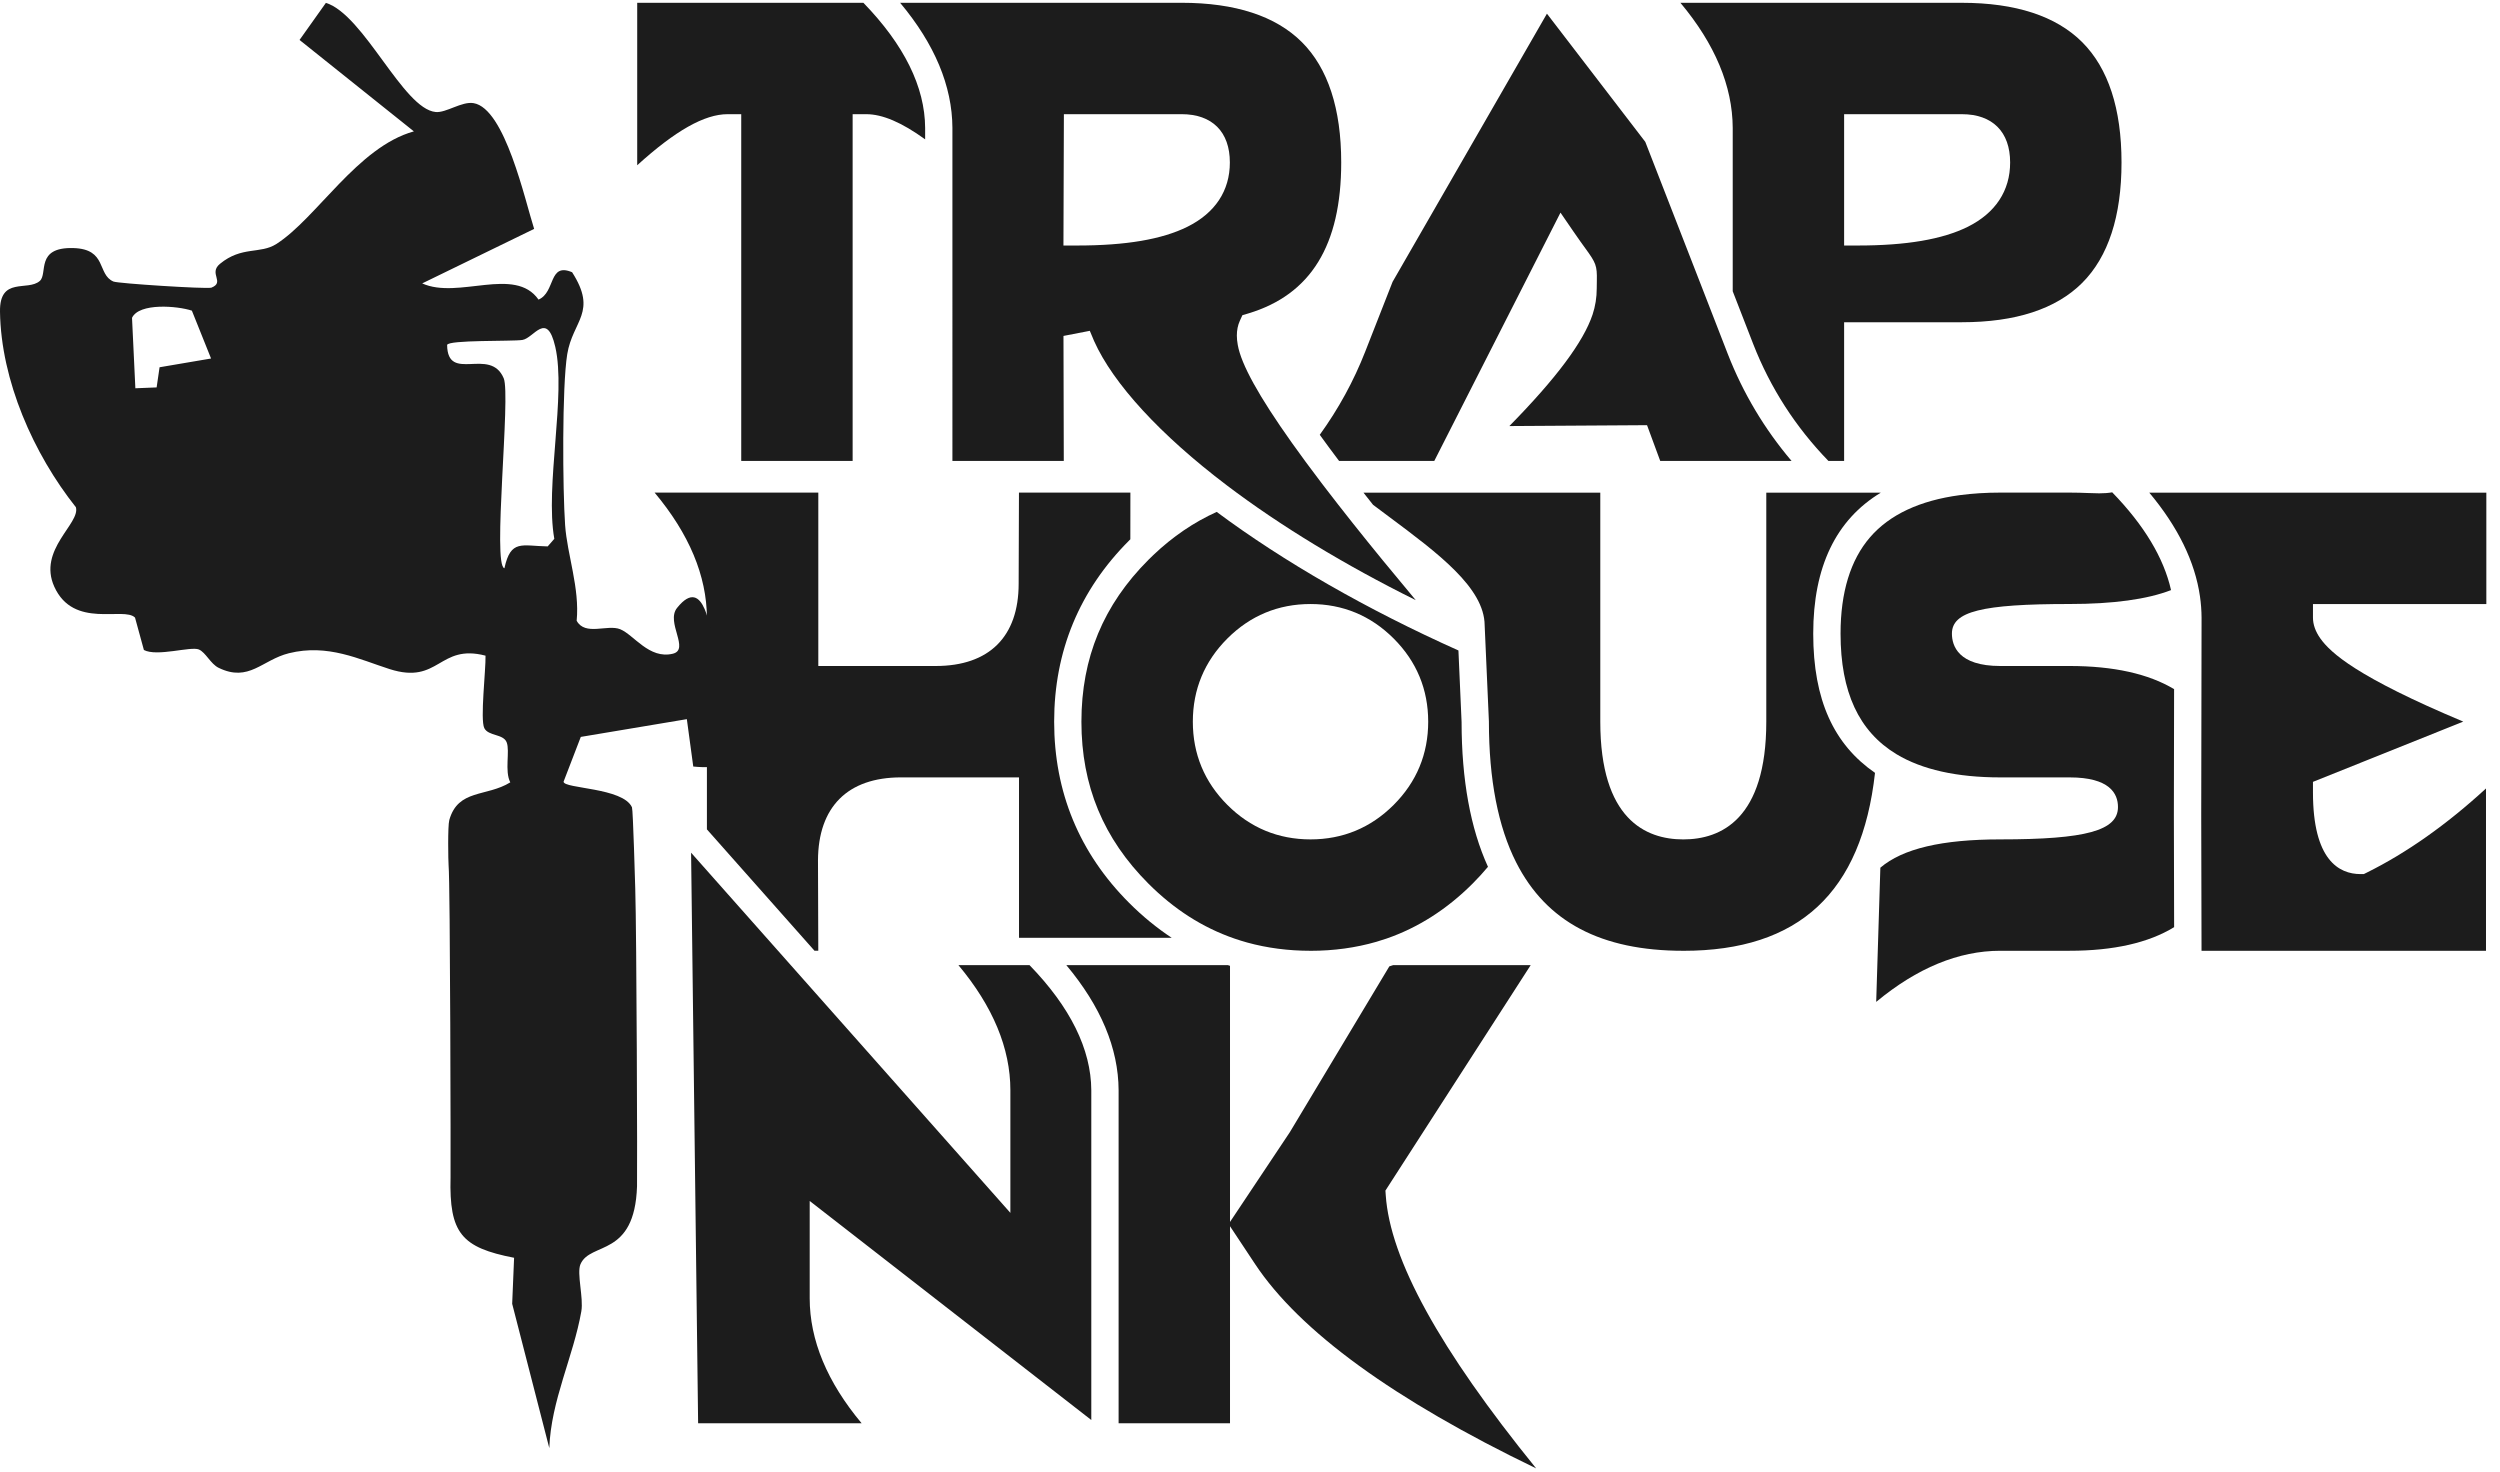
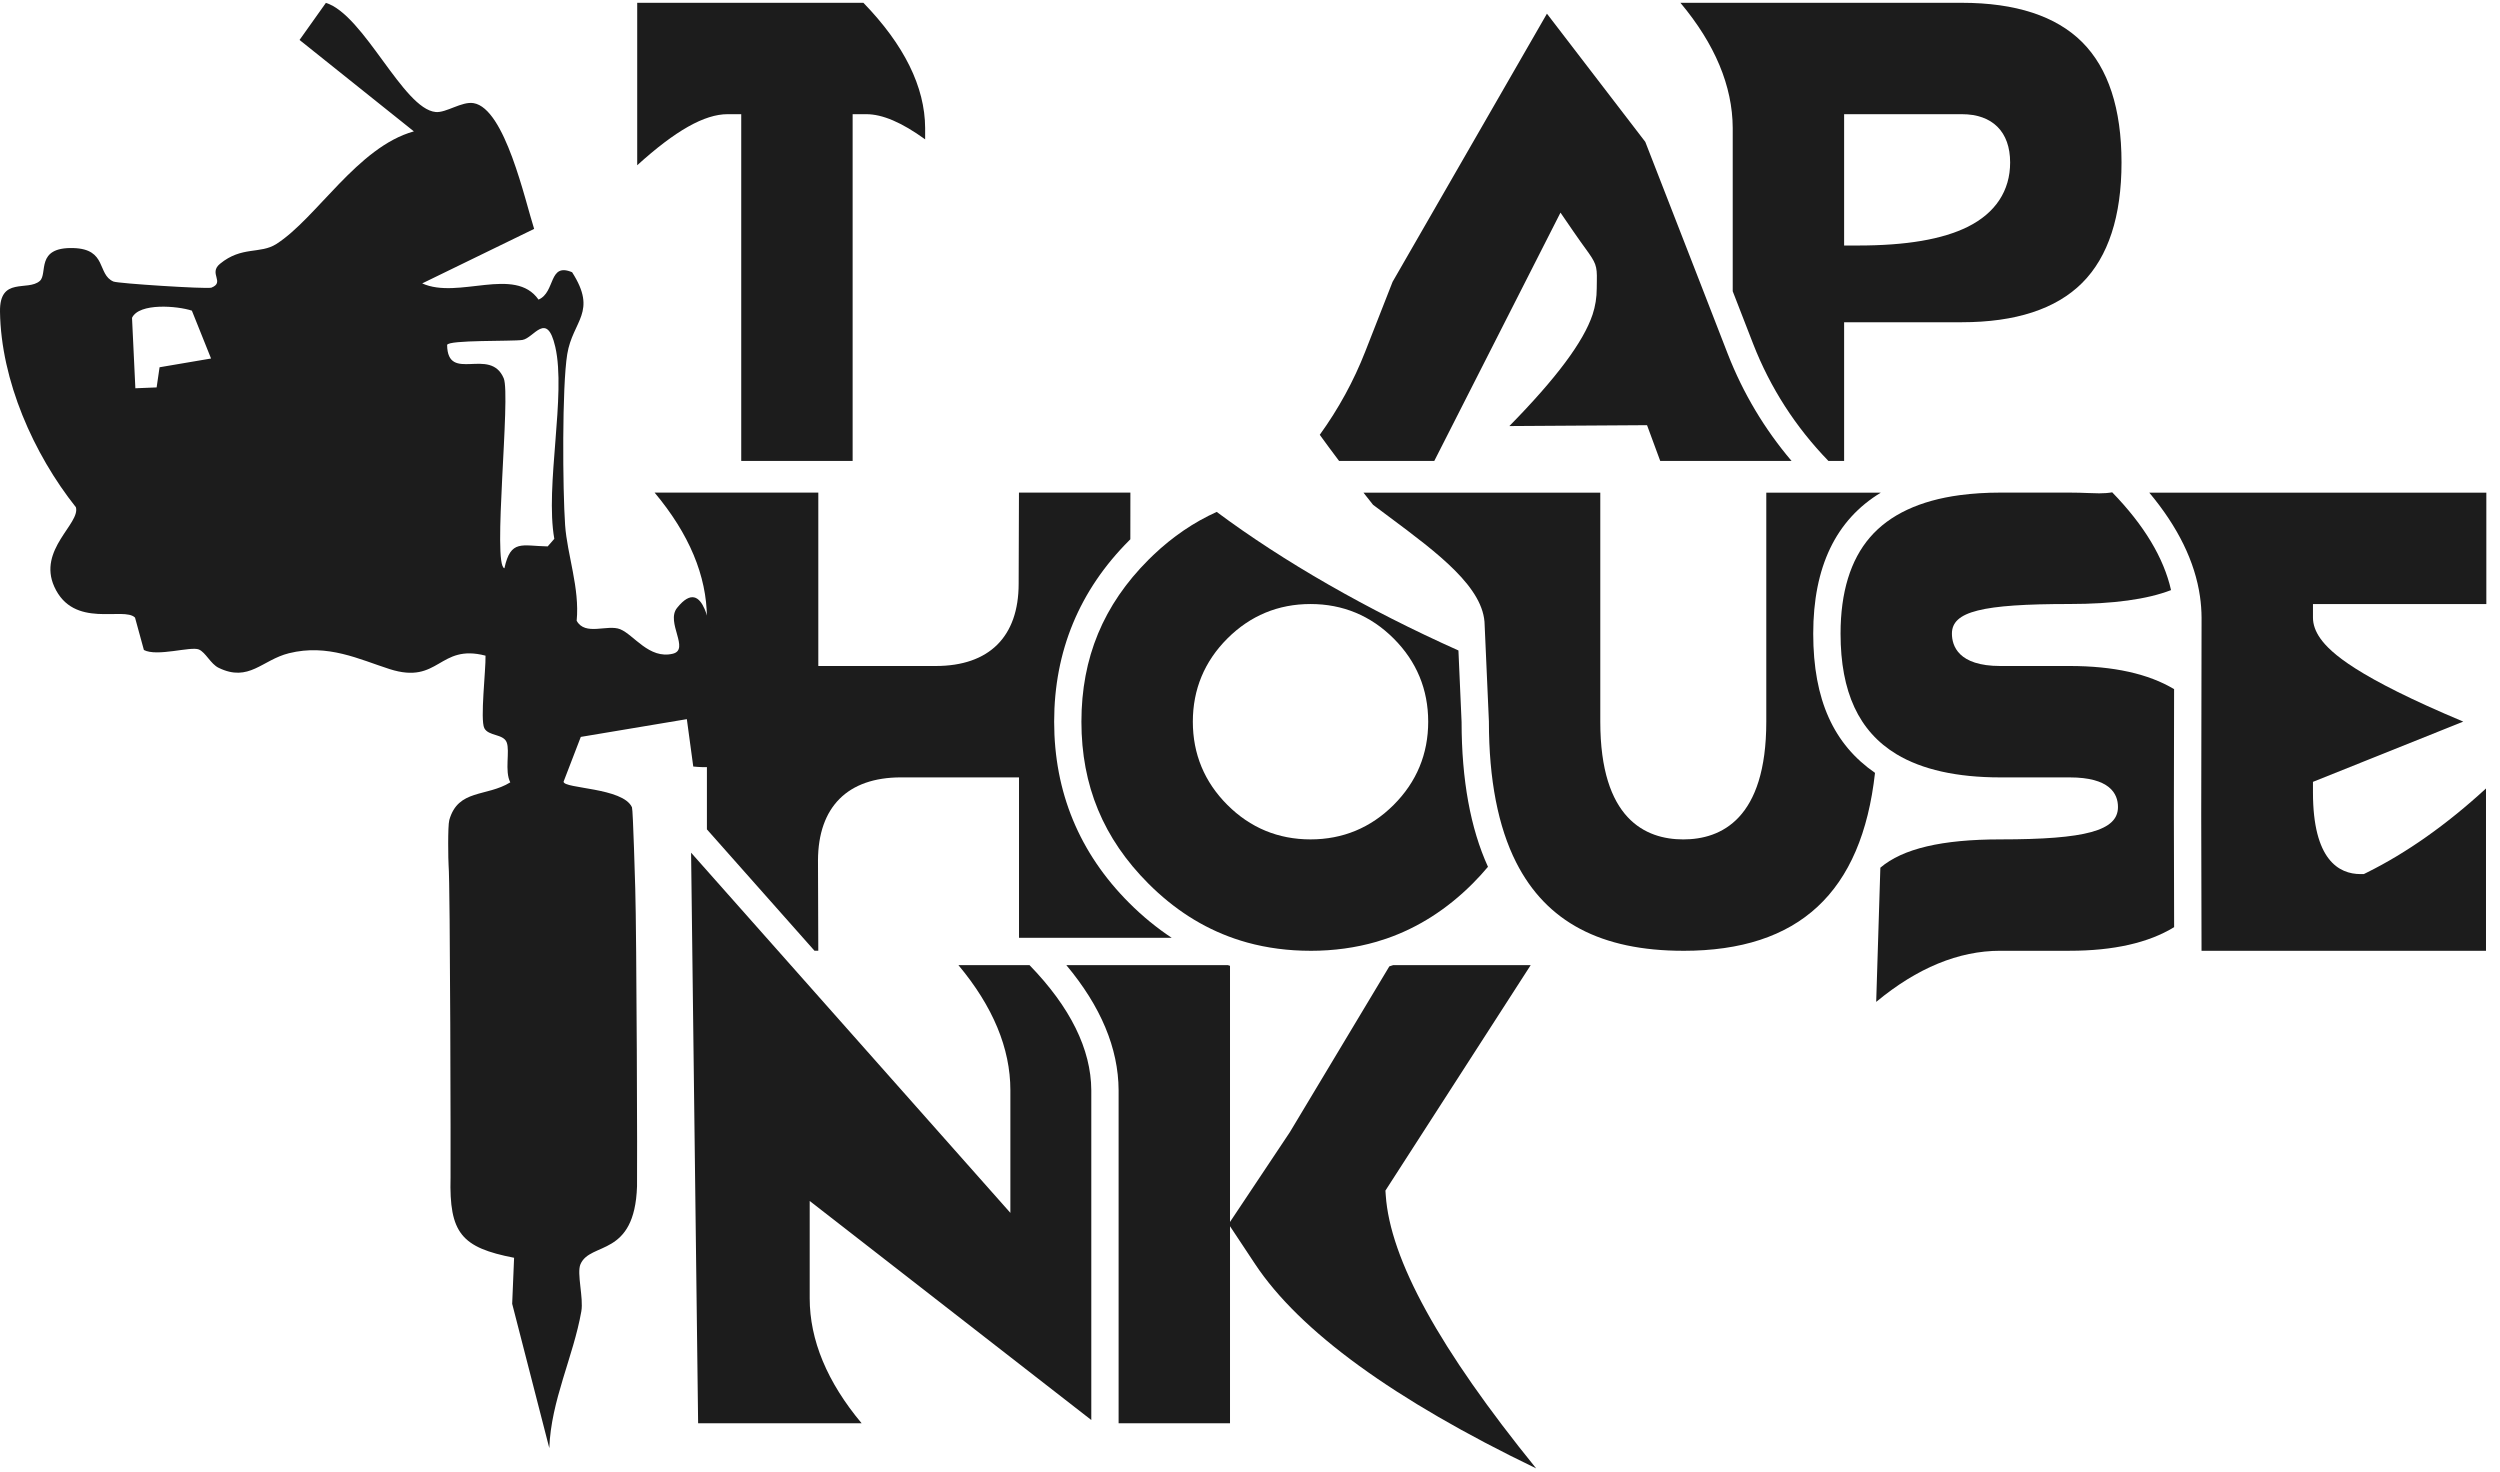
<svg xmlns="http://www.w3.org/2000/svg" id="Layer_1" data-name="Layer 1" viewBox="0 0 1464.75 862.22">
  <defs>
    <style>
      .cls-1 {
        fill: #1c1c1c;
      }
    </style>
  </defs>
  <g>
    <path class="cls-1" d="M434.29,270.07V66.9h-8c-13.5,0-30.54,9.58-52.95,29.92V1.63h132.51c23.9,24.64,36.07,49.29,36.19,73.31v6.71c-13.66-9.91-25.02-14.75-34.48-14.75h-8v203.17h-65.27Z" />
    <path class="cls-1" d="M1071.28,270.07c-19.25-19.85-34.06-42.86-44.05-68.45l-12.03-30.98v-95.73c-.12-24.54-10.42-49.12-30.64-73.27h164.86c31.5,0,55.23,7.76,70.53,23.05,15.3,15.3,23.05,39.03,23.05,70.53s-7.76,55.24-23.05,70.53c-15.3,15.3-39.03,23.05-70.53,23.05h-68.95v81.27h-9.19ZM1080.47,143.85h8c28.47,0,49.57-3.59,64.5-10.99,16.21-8.11,24.77-21.12,24.77-37.64,0-18-10.32-28.32-28.32-28.32h-68.95v76.95Z" />
    <path class="cls-1" d="M477.24,557.07l-63.06-71.14v-124.03c-.12-24.54-10.42-49.12-30.64-73.27h95.91v101.58h68.75c31.36,0,48.63-17.13,48.63-48.23l.18-53.36h65.29l-.03,27.35c-.22.21-.43.43-.65.65-29.19,29.19-43.99,64.93-43.99,106.22s14.8,77.04,43.99,106.22c7.8,7.8,16.17,14.66,24.89,20.4h-89.47v-93.99h-69.15c-31.21,0-48.48,17.26-48.63,48.59l.18,52.99h-2.18Z" />
    <path class="cls-1" d="M409.03,833.91l-4.12-334.31,187.07,211.02v-71.88c0-24.52-10.23-49.1-30.44-73.27h41.66c23.9,24.64,36.07,49.29,36.19,73.31v193.2s-164.99-128.33-164.99-128.33v56.99c0,24.53,10.23,49.11,30.44,73.27h-95.8Z" />
    <path class="cls-1" d="M900.01,860.32c-83.25-40.14-138.58-80.35-164.68-119.74l-14.67-22.14v115.46h-65.27v-195.17c-.12-24.54-10.42-49.12-30.64-73.27h94.63c.43.14.85.28,1.28.42v150.06l35.08-52.62,58.27-97.12c.76-.24,1.52-.49,2.28-.74h80.55l-85.12,132.11.18,2.64c2.53,37.62,31.42,90.17,88.11,160.09Z" />
    <path class="cls-1" d="M972.73,270.07l-7.73-20.96-80.66.52c27.44-27.93,43.44-49.39,48.75-65.33,1.62-4.87,2.44-10.03,2.44-15.33,0-1.83.03-3.32.06-4.57.18-8.83-.58-10.41-6.65-18.78-1.69-2.33-4.01-5.51-7.03-9.93l-7.62-11.11-73.94,145.48h-55.78c-4.03-5.34-7.82-10.46-11.32-15.31,10.98-15.2,19.93-31.58,26.64-48.75l16.03-40.88L906.35,8.01l57.63,75.12,32.09,82.44,16.25,41.85c8.95,22.93,21.48,43.94,37.36,62.65h-76.95Z" />
    <path class="cls-1" d="M767.83,557.07c-12.97,0-25.43-1.63-37.05-4.83-2.48-.69-5-1.47-7.48-2.32-9.35-3.22-18.35-7.59-26.77-12.99-8.26-5.3-16.21-11.75-23.62-19.16-26.45-26.45-39.31-57.49-39.31-94.91s12.86-68.46,39.31-94.91c.94-.94,1.89-1.86,2.84-2.77,11.34-10.78,23.8-19.26,37.11-25.25,39.33,29.26,88.17,57.26,141.63,81.18l1.85,41.93c.02,33.85,5.21,62.35,15.46,84.82-2.84,3.4-5.88,6.72-9.07,9.91-14.97,14.97-31.92,25.78-50.39,32.15-1.94.67-3.92,1.3-5.86,1.86-12.09,3.51-25.1,5.3-38.67,5.3ZM767.83,353.9c-18.92,0-35.31,6.8-48.73,20.22-13.42,13.42-20.22,29.81-20.22,48.73s6.8,35.31,20.22,48.73c13.41,13.42,29.81,20.22,48.73,20.22s35.31-6.8,48.73-20.22c13.42-13.42,20.22-29.81,20.22-48.73s-6.8-35.31-20.22-48.73c-13.42-13.42-29.82-20.22-48.73-20.22Z" />
    <path class="cls-1" d="M986.25,557.07c-48.22,0-80.25-16.93-97.91-51.75-10.61-20.91-15.99-48.66-15.99-82.46v-.18l-2.49-56.35c-.16-21.94-27.34-42.19-56.11-63.63-3.12-2.33-6.23-4.64-9.28-6.94-1.91-2.41-3.78-4.78-5.62-7.12h138.76v134.22c0,56.99,26.45,68.95,48.63,68.95s48.63-11.96,48.63-68.95v-134.22h67.12c-26.33,15.89-39.62,43.52-39.62,82.61s12.18,64.96,36.2,81.57c-7.81,70.14-44.59,104.26-112.33,104.26Z" />
    <path class="cls-1" d="M1101.72,508.37c13.03-11.14,36.06-16.57,70.25-16.57,50.26,0,68.95-5.14,68.95-18.97,0-7.91-4.91-17.35-28.32-17.35h-40.63c-25.42,0-45.87-4.57-60.8-13.58-22.06-13.33-32.79-36.44-32.79-70.66,0-24.17,5.81-43.17,17.28-56.45,11.44-13.25,29.15-21.55,52.66-24.69,7.34-.98,15.29-1.48,23.64-1.48h40.63c4.22,0,7.71.13,10.8.25,2.45.09,4.57.18,6.6.18,2.76,0,5.23-.18,7.55-.59,18.66,19.2,30.23,38.43,34.47,57.29-14,5.41-33.94,8.14-59.43,8.14-51.55,0-68.95,4.38-68.95,17.35,0,7.08,3.68,18.97,28.32,18.97h40.63c25.67,0,46.24,4.56,61.22,13.56l-.13,73.71.15,65.74c-14.98,9.19-35.56,13.84-61.25,13.84h-40.63c-24.33,0-48.71,10.06-72.68,29.95l2.44-78.65Z" />
    <path class="cls-1" d="M1289.88,557.07l-.18-79.58.2-115.57c-.02-4.15-.34-8.34-.94-12.52-2.93-20.32-12.9-40.7-29.7-60.76h197.49v65.27h-101.58v8c0,3.97,1.44,8.05,4.29,12.11,6.08,8.55,21.5,22.63,83.77,48.77l-88.06,35.3v6.22c0,39.52,15.18,47.82,27.91,47.82h1.87l1.68-.83c23.39-11.58,46.84-28.13,69.92-49.33v95.11h-166.67Z" />
-     <path class="cls-1" d="M829.49,351.63c-41.62-20.63-79.41-43.57-110.68-67.26-38.95-29.51-66.57-59.54-77.77-84.54-.86-1.95-1.71-3.99-2.52-6l-15.43,2.99.18,73.25h-65.25V74.9c-.12-24.54-10.42-49.12-30.64-73.27h164.86c31.5,0,55.23,7.76,70.53,23.05s23.05,39.03,23.05,70.53c0,48.5-17.81,77.42-54.44,88.44l-3.47,1.04-1.5,3.3c-1.15,2.53-1.74,5.42-1.74,8.6,0,1.71.18,3.56.54,5.51,1.96,11.29,12.31,30.03,31.6,57.2,5.15,7.25,11,15.19,17.4,23.6.65.86,1.31,1.72,1.97,2.58,5.03,6.58,10.55,13.65,16.39,21,11.01,13.87,23.37,28.97,36.91,45.14ZM623.07,143.85h8.03c28.61,0,49.75-3.6,64.62-11,16.26-8.09,24.85-21.1,24.85-37.64,0-18-10.32-28.32-28.32-28.32h-68.92l-.26,76.95Z" />
  </g>
  <path class="cls-1" d="M247.36,166.04c21.07,9.59,54.29-10.35,68.16,9.5,10.09-4.33,5.71-21.96,19.68-16.04,15.06,23.5.36,28.26-2.86,48.05-3.09,19.05-2.68,79.24-1.24,100.07,1.2,17.38,8.63,36.96,6.77,56.07,4.97,9.08,18.06,1.95,25.5,4.97,8.01,3.25,16.95,17.69,30.8,14.36,10.23-2.46-4.22-18.4,2.5-26.82,16.54-20.71,19.5,16.04,21.27,19.14,3.79,6.63,17.39,3.31,17.43,27.57.02,14.47-10.51,15.12-11.89,19.37-3.79,11.69,14.41,30.02-17.3,26.83l-3.76-27.76-62.13,10.4-10.09,26.23c0,4.18,34.85,3.38,40.08,15.03.63,1.41,1.87,46.24,1.92,47.78.8,25.68,1.26,167.44,1.04,174.24-1.38,41.94-27.33,32.3-33.13,45.66-2.3,5.3,1.89,19.73.49,27.66-4.7,26.67-17.76,52.12-18.76,80.09l-21.75-84.54,1.12-26.97c-30.85-5.99-38.06-14.43-37.23-47.08.12-4.54-.16-172.85-1.15-182.98-.19-1.94-.57-22.92.42-26.42,5.15-18.27,21.78-13.45,35.73-22.07-3.46-6.66-.1-18.23-2.12-23.45-1.94-5.02-10.69-3.57-13.1-8.31-2.51-4.95.93-34.26.71-42.47-27.52-7.17-26.97,17.21-56.18,7.87-17.68-5.65-36.2-14.97-58.99-9.3-15.79,3.93-23.42,17.22-41.22,8.54-4.7-2.29-7.54-9-11.56-10.73-4.68-2-24.49,4.38-32.21.3l-5.2-18.98c-6.57-6.66-35.97,6.91-47.3-18.11-9.81-21.67,15.35-36.96,12.66-46.55C19.62,265.91.59,222.94,0,182.6c-.3-20.77,16.2-11.74,23.32-17.99,4.85-4.26-2.72-19.87,19.59-19.27,20.02.53,13.82,15.46,23.57,19.62,2.64,1.13,54.09,4.43,57.35,3.59,8.2-3.23-1.88-8.29,5.07-13.99,12.81-10.51,23.52-5.54,33.01-11.6,23.61-15.07,47.6-56.89,80.58-65.99l-66.99-53.56,15.44-21.73c22.37,6.95,45.22,62.15,64.32,63.95,6.15.58,15.31-6.37,22.22-5.2,18.39,3.11,30.07,56.85,35.47,73.68l-65.58,31.93ZM295.54,332.94c3.7-17.08,10.18-13.07,25.35-12.8l3.88-4.44c-5.51-31.06,7.05-84.37.56-112.5-4.94-21.42-12.52-5.05-19.29-4.02-6.02.92-43.49-.13-44.07,2.93.25,22.53,25.2.77,33.16,19.53,4.22,9.95-6.78,109.79.41,111.3ZM123.66,210.05l-11.24-28.04c-8.38-2.78-30.87-4.72-35.07,4.21l1.96,41.27,12.46-.5,1.72-11.81,30.16-5.13Z" />
</svg>